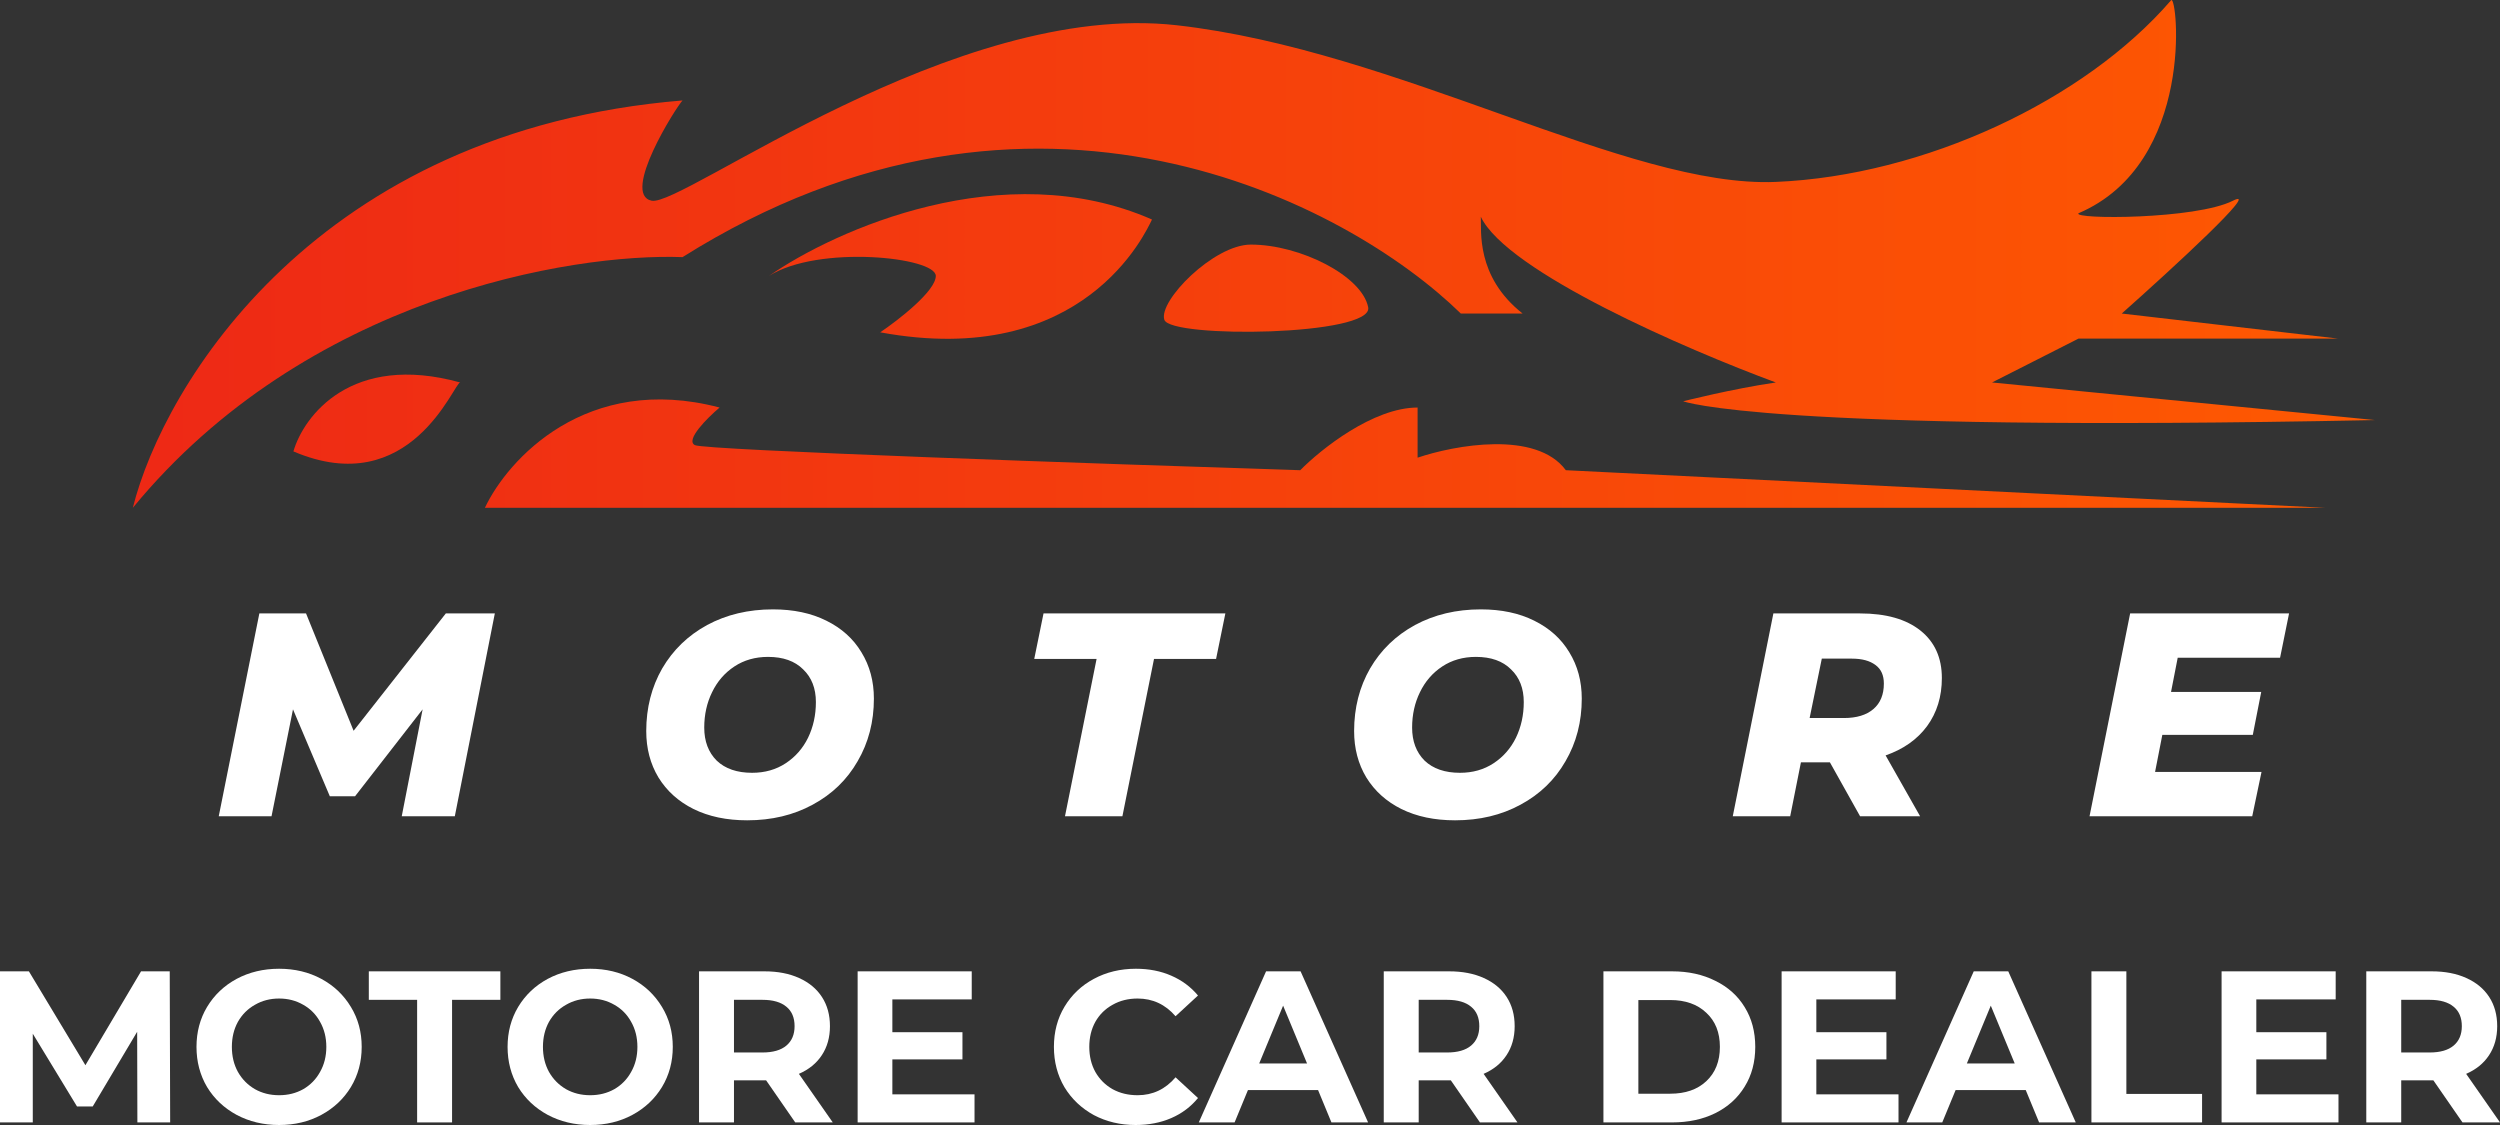
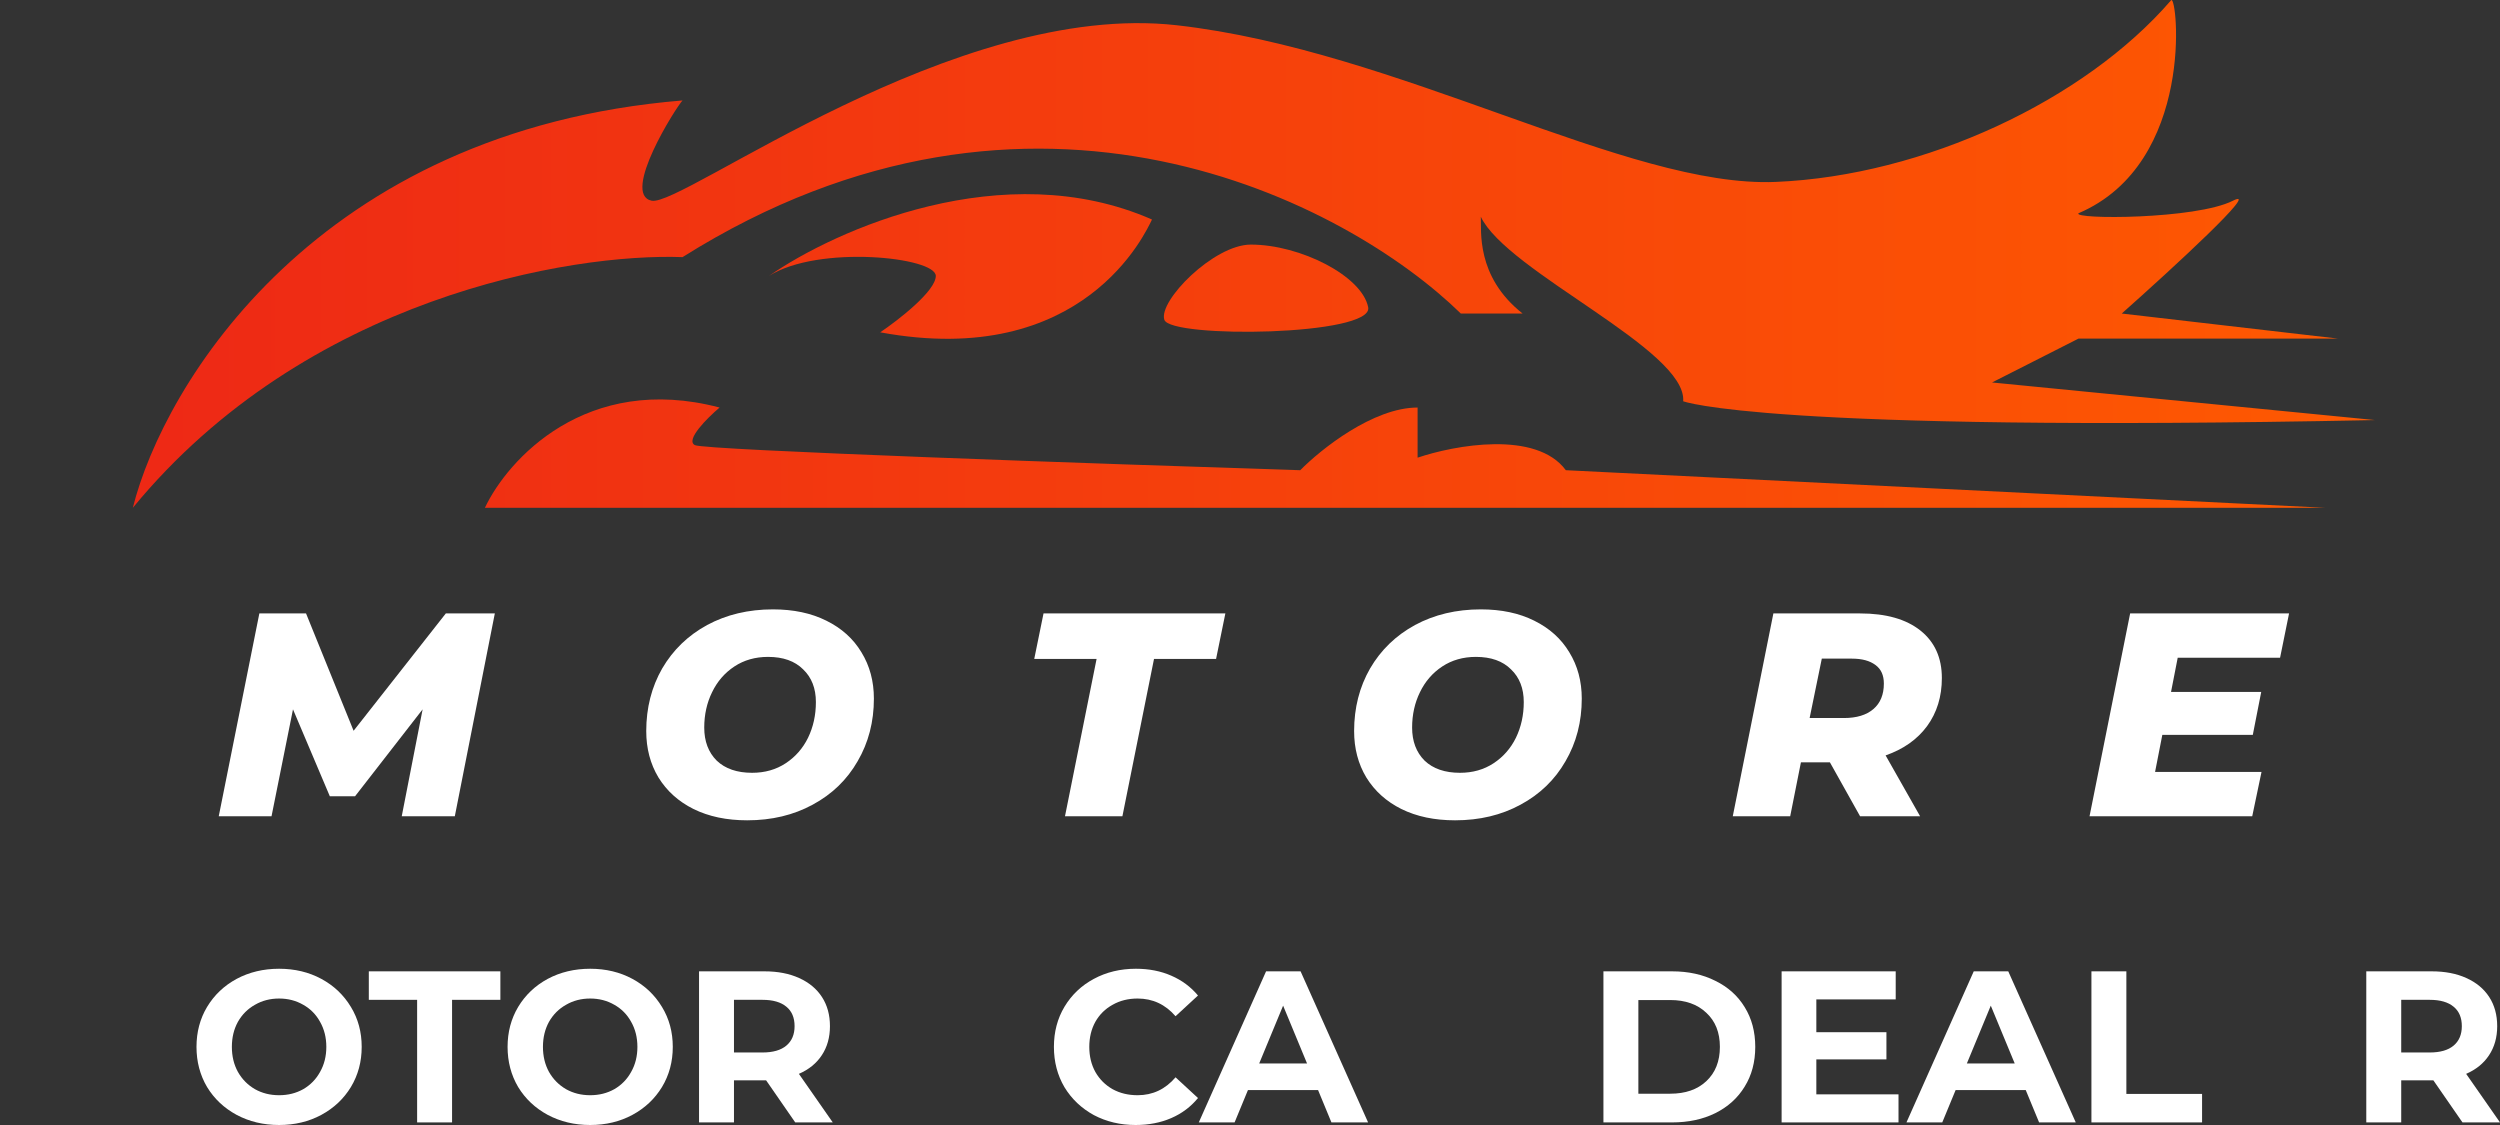
<svg xmlns="http://www.w3.org/2000/svg" width="320" height="144" viewBox="0 0 320 144" fill="none">
  <rect x="0" y="0" width="320" height="144" fill="#333333" stroke="none" />
-   <path d="M17.585 143.669L17.557 132.066L11.871 141.624H9.855L4.196 132.315V143.669H0V124.331H3.699L10.932 136.348L18.054 124.331H21.726L21.781 143.669H17.585Z" fill="white" />
  <path d="M35.724 144C33.718 144 31.905 143.567 30.286 142.702C28.685 141.836 27.424 140.648 26.504 139.138C25.602 137.61 25.151 135.897 25.151 134C25.151 132.103 25.602 130.4 26.504 128.89C27.424 127.361 28.685 126.164 30.286 125.298C31.905 124.433 33.718 124 35.724 124C37.73 124 39.534 124.433 41.135 125.298C42.736 126.164 43.997 127.361 44.917 128.89C45.837 130.4 46.297 132.103 46.297 134C46.297 135.897 45.837 137.61 44.917 139.138C43.997 140.648 42.736 141.836 41.135 142.702C39.534 143.567 37.73 144 35.724 144ZM35.724 140.188C36.865 140.188 37.896 139.93 38.816 139.414C39.736 138.88 40.454 138.144 40.969 137.204C41.503 136.265 41.77 135.197 41.77 134C41.77 132.803 41.503 131.735 40.969 130.796C40.454 129.856 39.736 129.129 38.816 128.613C37.896 128.079 36.865 127.812 35.724 127.812C34.583 127.812 33.553 128.079 32.633 128.613C31.712 129.129 30.985 129.856 30.452 130.796C29.936 131.735 29.679 132.803 29.679 134C29.679 135.197 29.936 136.265 30.452 137.204C30.985 138.144 31.712 138.88 32.633 139.414C33.553 139.93 34.583 140.188 35.724 140.188Z" fill="white" />
  <path d="M53.392 127.978H47.208V124.331H64.048V127.978H57.864V143.669H53.392V127.978Z" fill="white" />
  <path d="M75.543 144C73.537 144 71.724 143.567 70.104 142.702C68.503 141.836 67.243 140.648 66.322 139.138C65.421 137.61 64.97 135.897 64.97 134C64.97 132.103 65.421 130.4 66.322 128.89C67.243 127.361 68.503 126.164 70.104 125.298C71.724 124.433 73.537 124 75.543 124C77.549 124 79.352 124.433 80.954 125.298C82.555 126.164 83.815 127.361 84.736 128.89C85.656 130.4 86.116 132.103 86.116 134C86.116 135.897 85.656 137.61 84.736 139.138C83.815 140.648 82.555 141.836 80.954 142.702C79.352 143.567 77.549 144 75.543 144ZM75.543 140.188C76.684 140.188 77.714 139.93 78.635 139.414C79.555 138.88 80.273 138.144 80.788 137.204C81.322 136.265 81.588 135.197 81.588 134C81.588 132.803 81.322 131.735 80.788 130.796C80.273 129.856 79.555 129.129 78.635 128.613C77.714 128.079 76.684 127.812 75.543 127.812C74.402 127.812 73.371 128.079 72.451 128.613C71.531 129.129 70.804 129.856 70.27 130.796C69.755 131.735 69.497 132.803 69.497 134C69.497 135.197 69.755 136.265 70.27 137.204C70.804 138.144 71.531 138.88 72.451 139.414C73.371 139.93 74.402 140.188 75.543 140.188Z" fill="white" />
  <path d="M101.789 143.669L98.062 138.282H93.949V143.669H89.477V124.331H97.841C99.553 124.331 101.035 124.617 102.286 125.188C103.556 125.759 104.531 126.569 105.212 127.619C105.893 128.669 106.234 129.912 106.234 131.348C106.234 132.785 105.884 134.028 105.185 135.077C104.504 136.109 103.528 136.901 102.258 137.453L106.593 143.669H101.789ZM101.706 131.348C101.706 130.262 101.357 129.433 100.657 128.862C99.958 128.273 98.937 127.978 97.593 127.978H93.949V134.718H97.593C98.937 134.718 99.958 134.424 100.657 133.834C101.357 133.245 101.706 132.416 101.706 131.348Z" fill="white" />
-   <path d="M124.739 140.077V143.669H109.777V124.331H124.381V127.923H114.222V132.122H123.194V135.602H114.222V140.077H124.739Z" fill="white" />
  <path d="M145.364 144C143.395 144 141.61 143.576 140.008 142.729C138.426 141.864 137.174 140.676 136.254 139.166C135.352 137.637 134.901 135.915 134.901 134C134.901 132.085 135.352 130.372 136.254 128.862C137.174 127.333 138.426 126.145 140.008 125.298C141.61 124.433 143.404 124 145.392 124C147.066 124 148.575 124.295 149.919 124.884C151.281 125.473 152.422 126.32 153.342 127.425L150.471 130.077C149.164 128.567 147.545 127.812 145.612 127.812C144.416 127.812 143.349 128.079 142.41 128.613C141.472 129.129 140.735 129.856 140.202 130.796C139.686 131.735 139.429 132.803 139.429 134C139.429 135.197 139.686 136.265 140.202 137.204C140.735 138.144 141.472 138.88 142.41 139.414C143.349 139.93 144.416 140.188 145.612 140.188C147.545 140.188 149.164 139.424 150.471 137.895L153.342 140.547C152.422 141.67 151.281 142.527 149.919 143.116C148.557 143.705 147.039 144 145.364 144Z" fill="white" />
  <path d="M168.711 139.525H159.739L158.028 143.669H153.445L162.058 124.331H166.475L175.116 143.669H170.423L168.711 139.525ZM167.303 136.127L164.239 128.724L161.175 136.127H167.303Z" fill="white" />
-   <path d="M189.433 143.669L185.706 138.282H181.593V143.669H177.121V124.331H185.485C187.197 124.331 188.678 124.617 189.93 125.188C191.2 125.759 192.175 126.569 192.856 127.619C193.537 128.669 193.877 129.912 193.877 131.348C193.877 132.785 193.528 134.028 192.828 135.077C192.147 136.109 191.172 136.901 189.902 137.453L194.236 143.669H189.433ZM189.35 131.348C189.35 130.262 189 129.433 188.301 128.862C187.602 128.273 186.58 127.978 185.237 127.978H181.593V134.718H185.237C186.58 134.718 187.602 134.424 188.301 133.834C189 133.245 189.35 132.416 189.35 131.348Z" fill="white" />
  <path d="M205.239 124.331H214.018C216.116 124.331 217.965 124.737 219.566 125.547C221.186 126.339 222.437 127.462 223.321 128.917C224.223 130.372 224.673 132.066 224.673 134C224.673 135.934 224.223 137.628 223.321 139.083C222.437 140.538 221.186 141.67 219.566 142.481C217.965 143.273 216.116 143.669 214.018 143.669H205.239V124.331ZM213.797 139.994C215.729 139.994 217.266 139.46 218.407 138.392C219.566 137.306 220.146 135.842 220.146 134C220.146 132.158 219.566 130.703 218.407 129.635C217.266 128.549 215.729 128.006 213.797 128.006H209.711V139.994H213.797Z" fill="white" />
  <path d="M243.009 140.077V143.669H228.046V124.331H242.65V127.923H232.491V132.122H241.463V135.602H232.491V140.077H243.009Z" fill="white" />
  <path d="M259.293 139.525H250.321L248.61 143.669H244.027L252.64 124.331H257.057L265.698 143.669H261.005L259.293 139.525ZM257.885 136.127L254.821 128.724L251.757 136.127H257.885Z" fill="white" />
  <path d="M267.703 124.331H272.175V140.022H281.865V143.669H267.703V124.331Z" fill="white" />
-   <path d="M299.326 140.077V143.669H284.363V124.331H298.967V127.923H288.808V132.122H297.78V135.602H288.808V140.077H299.326Z" fill="white" />
  <path d="M315.197 143.669L311.47 138.282H307.356V143.669H302.884V124.331H311.249C312.96 124.331 314.442 124.617 315.693 125.188C316.963 125.759 317.939 126.569 318.62 127.619C319.301 128.669 319.641 129.912 319.641 131.348C319.641 132.785 319.291 134.028 318.592 135.077C317.911 136.109 316.936 136.901 315.666 137.453L320 143.669H315.197ZM315.114 131.348C315.114 130.262 314.764 129.433 314.065 128.862C313.365 128.273 312.344 127.978 311 127.978H307.356V134.718H311C312.344 134.718 313.365 134.424 314.065 133.834C314.764 133.245 315.114 132.416 315.114 131.348Z" fill="white" />
  <path d="M63.338 78.519L58.216 104.481H51.423L54.096 90.795L45.447 101.922H42.217L37.503 90.795L34.756 104.481H28L33.197 78.519H39.173L45.261 93.54L57.065 78.519H63.338Z" fill="white" />
  <path d="M95.637 105C93.014 105 90.725 104.518 88.769 103.554C86.839 102.589 85.342 101.242 84.278 99.511C83.239 97.78 82.719 95.802 82.719 93.577C82.719 90.61 83.399 87.94 84.76 85.566C86.146 83.192 88.064 81.338 90.514 80.003C92.989 78.668 95.798 78 98.94 78C101.564 78 103.84 78.482 105.771 79.446C107.726 80.411 109.223 81.758 110.262 83.489C111.326 85.22 111.858 87.198 111.858 89.423C111.858 92.39 111.165 95.06 109.779 97.434C108.418 99.808 106.501 101.662 104.026 102.997C101.576 104.332 98.78 105 95.637 105ZM96.268 98.918C97.901 98.918 99.336 98.51 100.574 97.694C101.811 96.878 102.764 95.79 103.432 94.43C104.1 93.045 104.434 91.525 104.434 89.868C104.434 88.113 103.89 86.716 102.801 85.677C101.737 84.614 100.24 84.082 98.309 84.082C96.676 84.082 95.241 84.49 94.003 85.306C92.766 86.122 91.813 87.222 91.145 88.607C90.477 89.967 90.143 91.475 90.143 93.132C90.143 94.887 90.675 96.297 91.739 97.36C92.828 98.398 94.338 98.918 96.268 98.918Z" fill="white" />
  <path d="M140.364 84.342H132.383L133.571 78.519H156.846L155.658 84.342H147.714L143.668 104.481H136.318L140.364 84.342Z" fill="white" />
  <path d="M186.245 105C183.622 105 181.332 104.518 179.377 103.554C177.447 102.589 175.95 101.242 174.886 99.511C173.847 97.78 173.327 95.802 173.327 93.577C173.327 90.61 174.007 87.94 175.369 85.566C176.754 83.192 178.672 81.338 181.122 80.003C183.597 78.668 186.406 78 189.548 78C192.172 78 194.448 78.482 196.379 79.446C198.334 80.411 199.831 81.758 200.87 83.489C201.934 85.22 202.466 87.198 202.466 89.423C202.466 92.39 201.773 95.06 200.388 97.434C199.026 99.808 197.109 101.662 194.634 102.997C192.184 104.332 189.388 105 186.245 105ZM186.876 98.918C188.509 98.918 189.944 98.51 191.182 97.694C192.419 96.878 193.372 95.79 194.04 94.43C194.708 93.045 195.042 91.525 195.042 89.868C195.042 88.113 194.498 86.716 193.409 85.677C192.345 84.614 190.848 84.082 188.917 84.082C187.284 84.082 185.849 84.49 184.611 85.306C183.374 86.122 182.421 87.222 181.753 88.607C181.085 89.967 180.751 91.475 180.751 93.132C180.751 94.887 181.283 96.297 182.347 97.36C183.436 98.398 184.946 98.918 186.876 98.918Z" fill="white" />
  <path d="M248.558 86.79C248.558 89.163 247.927 91.216 246.665 92.946C245.403 94.653 243.634 95.901 241.357 96.692L245.774 104.481H238.091L234.23 97.582H230.518L229.145 104.481H221.795L226.992 78.519H238.091C241.407 78.519 243.98 79.249 245.812 80.707C247.643 82.166 248.558 84.194 248.558 86.79ZM241.134 87.495C241.134 86.431 240.776 85.64 240.058 85.121C239.34 84.577 238.338 84.305 237.051 84.305H233.191L231.632 91.908H236.012C237.645 91.908 238.907 91.525 239.798 90.758C240.689 89.992 241.134 88.904 241.134 87.495Z" fill="white" />
  <path d="M278.746 84.194L277.892 88.57H289.436L288.36 94.059H276.778L275.85 98.806H289.474L288.286 104.481H267.461L272.658 78.519H293L291.849 84.194H278.746Z" fill="white" />
  <path d="M92.11 52.165C75.032 47.672 64.965 58.85 62.066 65H297.675L200.427 60.187C196.632 55.053 186.196 56.978 181.452 58.582V52.165C175.759 52.165 169.065 57.513 166.43 60.187C141.129 59.385 90.213 57.62 88.948 56.978C87.683 56.336 90.529 53.502 92.11 52.165Z" fill="url(#paint0_linear)" />
-   <path d="M17 65C20.953 49.223 40.561 16.707 87.366 12.857C86.576 13.659 79.46 24.89 83.413 25.692C87.366 26.494 122.154 0.022 150.617 3.231C179.08 6.439 208.333 24.088 227.309 23.285C246.284 22.483 266.84 12.857 277.909 0.022C278.7 -0.78 281.072 20.879 266.05 27.297C265.259 28.099 281.072 28.099 285.815 25.692C289.61 23.767 277.909 34.516 271.584 40.132L299.256 43.34H266.05L254.981 48.956L304 53.769C225.727 55.374 215.449 51.362 215.449 51.362C215.449 51.362 221.774 49.758 227.309 48.956C215.952 44.766 192.868 34.78 189.542 27.738C189.656 29.389 188.825 35.344 194.893 40.132H186.986C172.491 25.959 132.274 4.675 87.366 32.912C73.135 32.377 39.138 38.046 17 65Z" fill="url(#paint1_linear)" />
-   <path d="M37.556 57.78C38.874 53.234 44.988 45.105 58.904 48.956C58.113 48.956 52.578 64.198 37.556 57.78Z" fill="url(#paint2_linear)" />
+   <path d="M17 65C20.953 49.223 40.561 16.707 87.366 12.857C86.576 13.659 79.46 24.89 83.413 25.692C87.366 26.494 122.154 0.022 150.617 3.231C179.08 6.439 208.333 24.088 227.309 23.285C246.284 22.483 266.84 12.857 277.909 0.022C278.7 -0.78 281.072 20.879 266.05 27.297C265.259 28.099 281.072 28.099 285.815 25.692C289.61 23.767 277.909 34.516 271.584 40.132L299.256 43.34H266.05L254.981 48.956L304 53.769C225.727 55.374 215.449 51.362 215.449 51.362C215.952 44.766 192.868 34.78 189.542 27.738C189.656 29.389 188.825 35.344 194.893 40.132H186.986C172.491 25.959 132.274 4.675 87.366 32.912C73.135 32.377 39.138 38.046 17 65Z" fill="url(#paint1_linear)" />
  <path d="M147.455 28.099C128.479 19.756 106.869 29.436 98.435 35.319C104.76 31.308 119.782 32.912 119.782 35.319C119.782 37.244 115.039 40.934 112.667 42.538C138.758 47.352 146.664 29.703 147.455 28.099Z" fill="url(#paint3_linear)" />
  <path d="M160.105 31.308C155.361 31.308 148.245 38.527 149.036 40.934C149.826 43.34 175.85 42.999 175.127 39.33C174.336 35.319 166.43 31.308 160.105 31.308Z" fill="url(#paint4_linear)" />
  <defs>
    <linearGradient id="paint0_linear" x1="8.741" y1="65" x2="320.518" y2="65" gradientUnits="userSpaceOnUse">
      <stop stop-color="#ED2716" />
      <stop offset="1" stop-color="#FF5C00" />
    </linearGradient>
    <linearGradient id="paint1_linear" x1="8.741" y1="65" x2="320.518" y2="65" gradientUnits="userSpaceOnUse">
      <stop stop-color="#ED2716" />
      <stop offset="1" stop-color="#FF5C00" />
    </linearGradient>
    <linearGradient id="paint2_linear" x1="8.741" y1="65" x2="320.518" y2="65" gradientUnits="userSpaceOnUse">
      <stop stop-color="#ED2716" />
      <stop offset="1" stop-color="#FF5C00" />
    </linearGradient>
    <linearGradient id="paint3_linear" x1="8.741" y1="65" x2="320.518" y2="65" gradientUnits="userSpaceOnUse">
      <stop stop-color="#ED2716" />
      <stop offset="1" stop-color="#FF5C00" />
    </linearGradient>
    <linearGradient id="paint4_linear" x1="8.741" y1="65" x2="320.518" y2="65" gradientUnits="userSpaceOnUse">
      <stop stop-color="#ED2716" />
      <stop offset="1" stop-color="#FF5C00" />
    </linearGradient>
  </defs>
</svg>